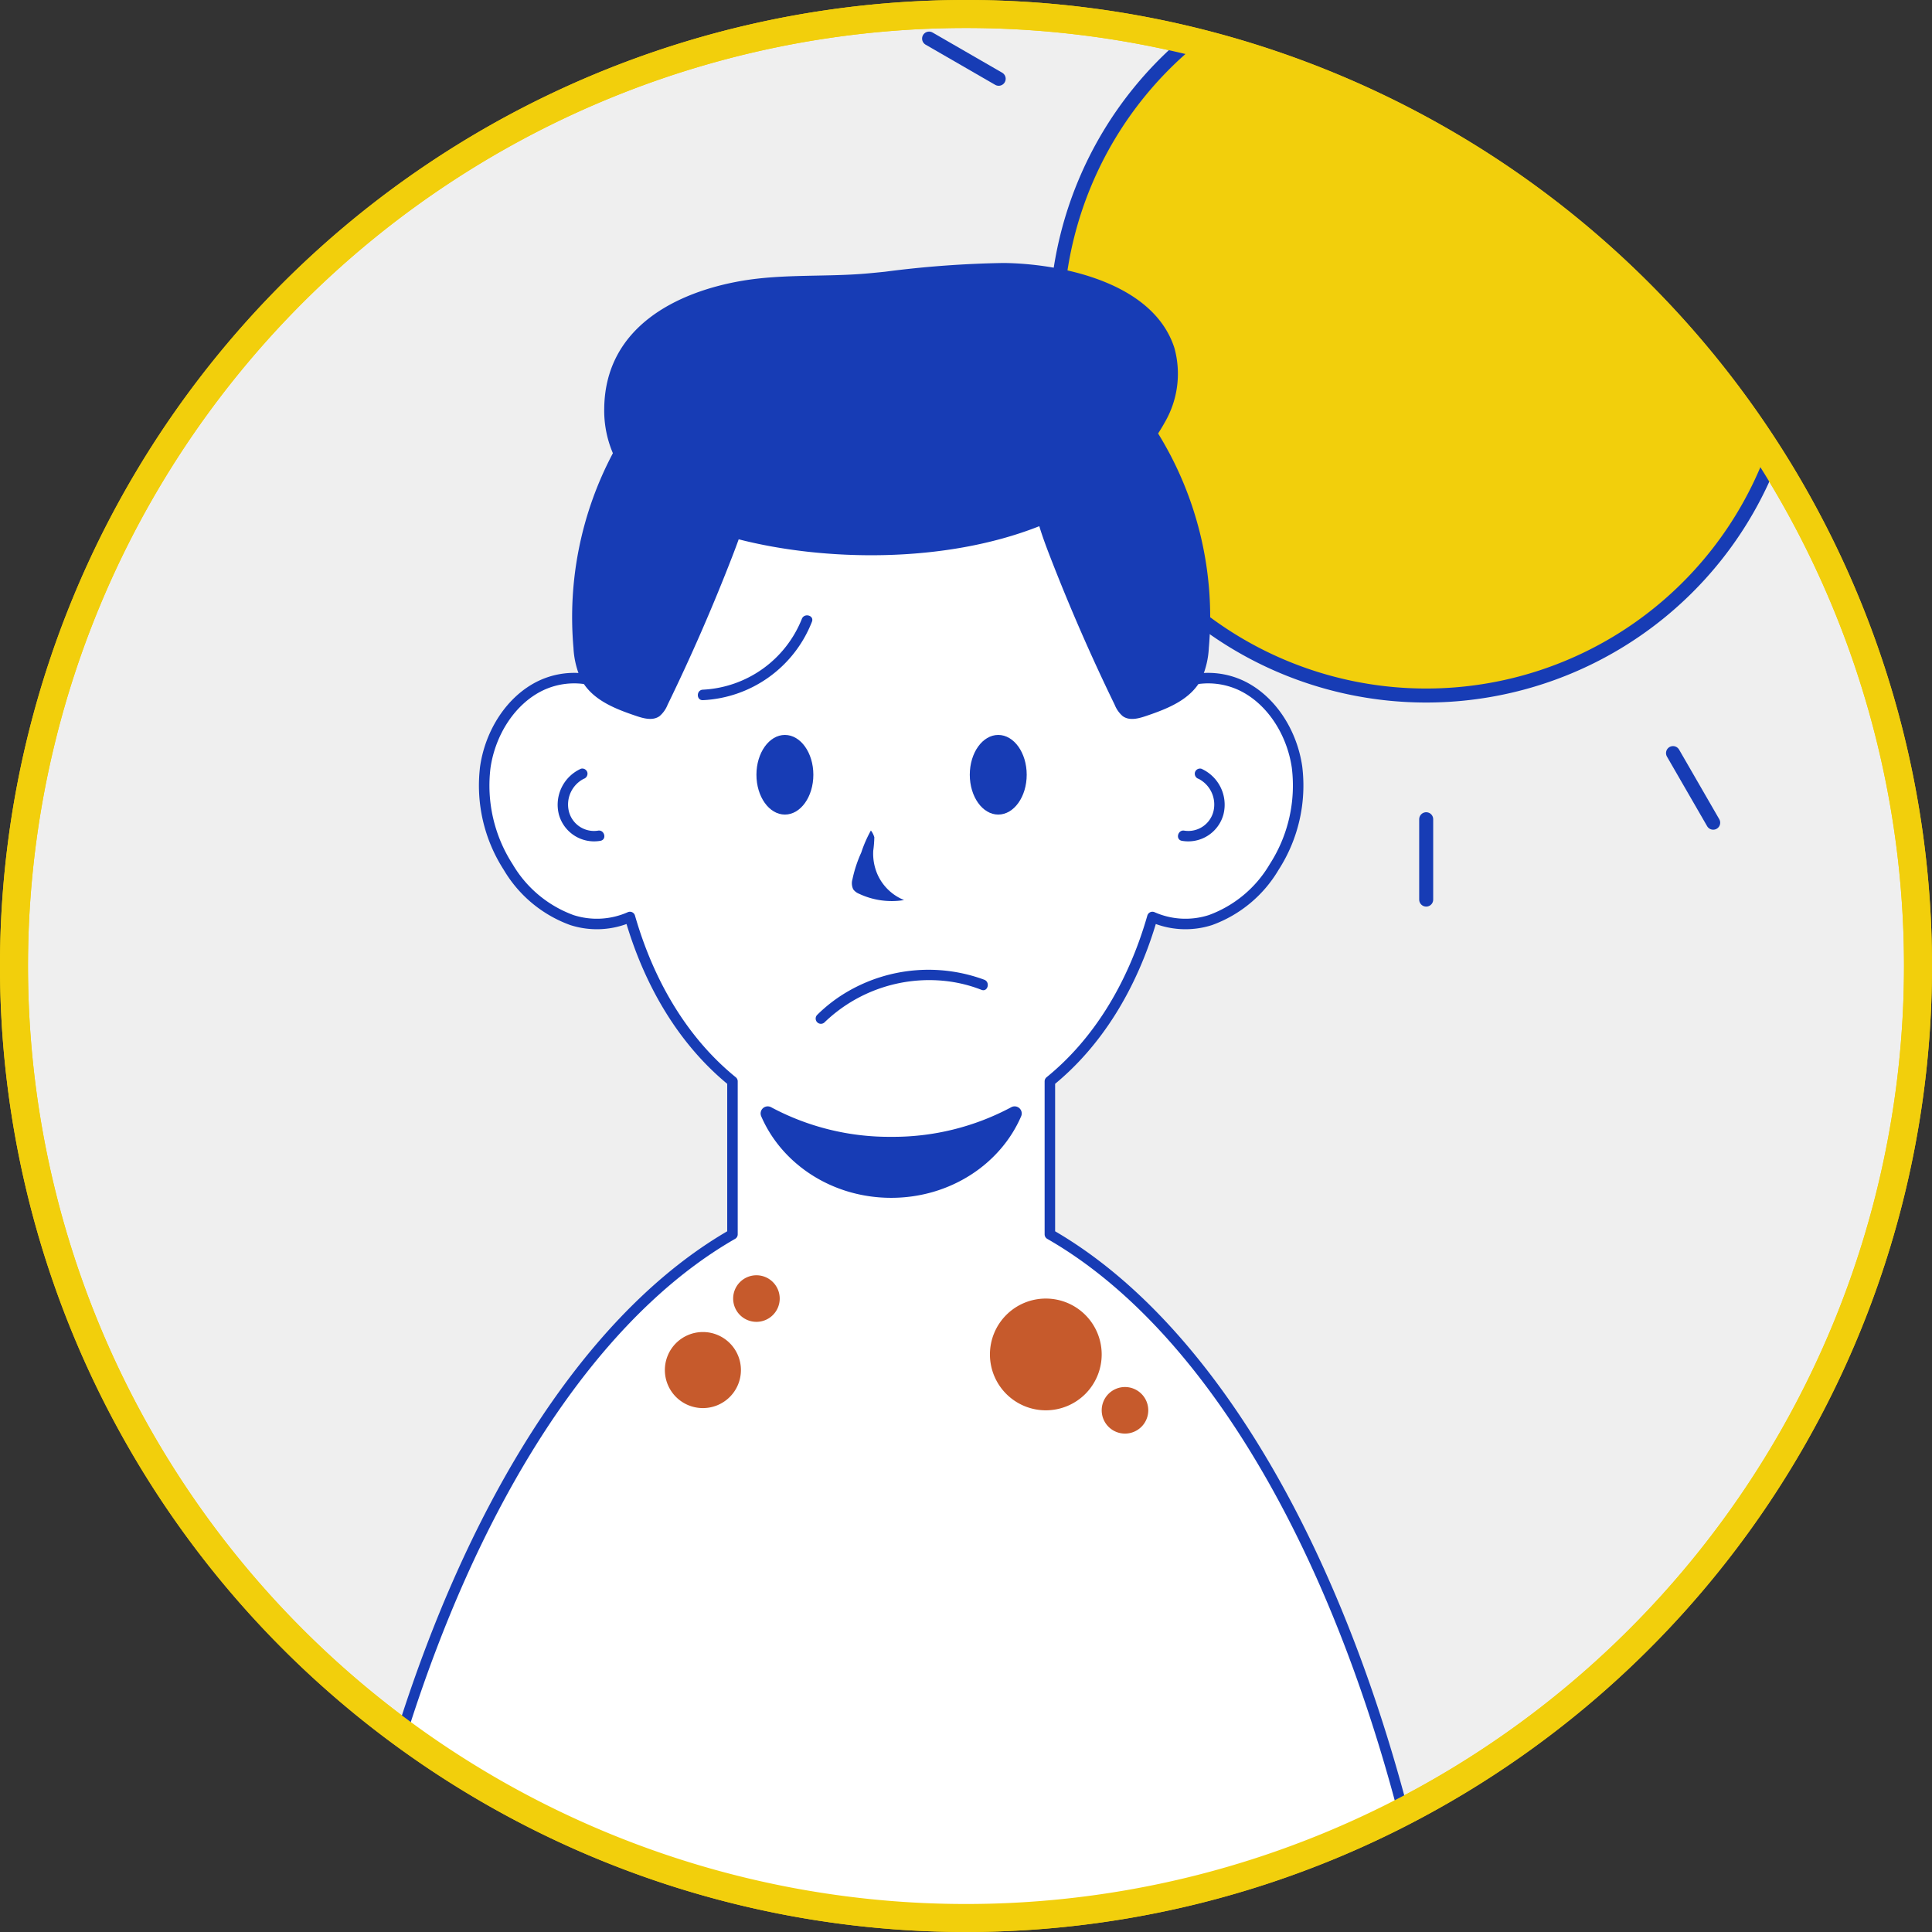
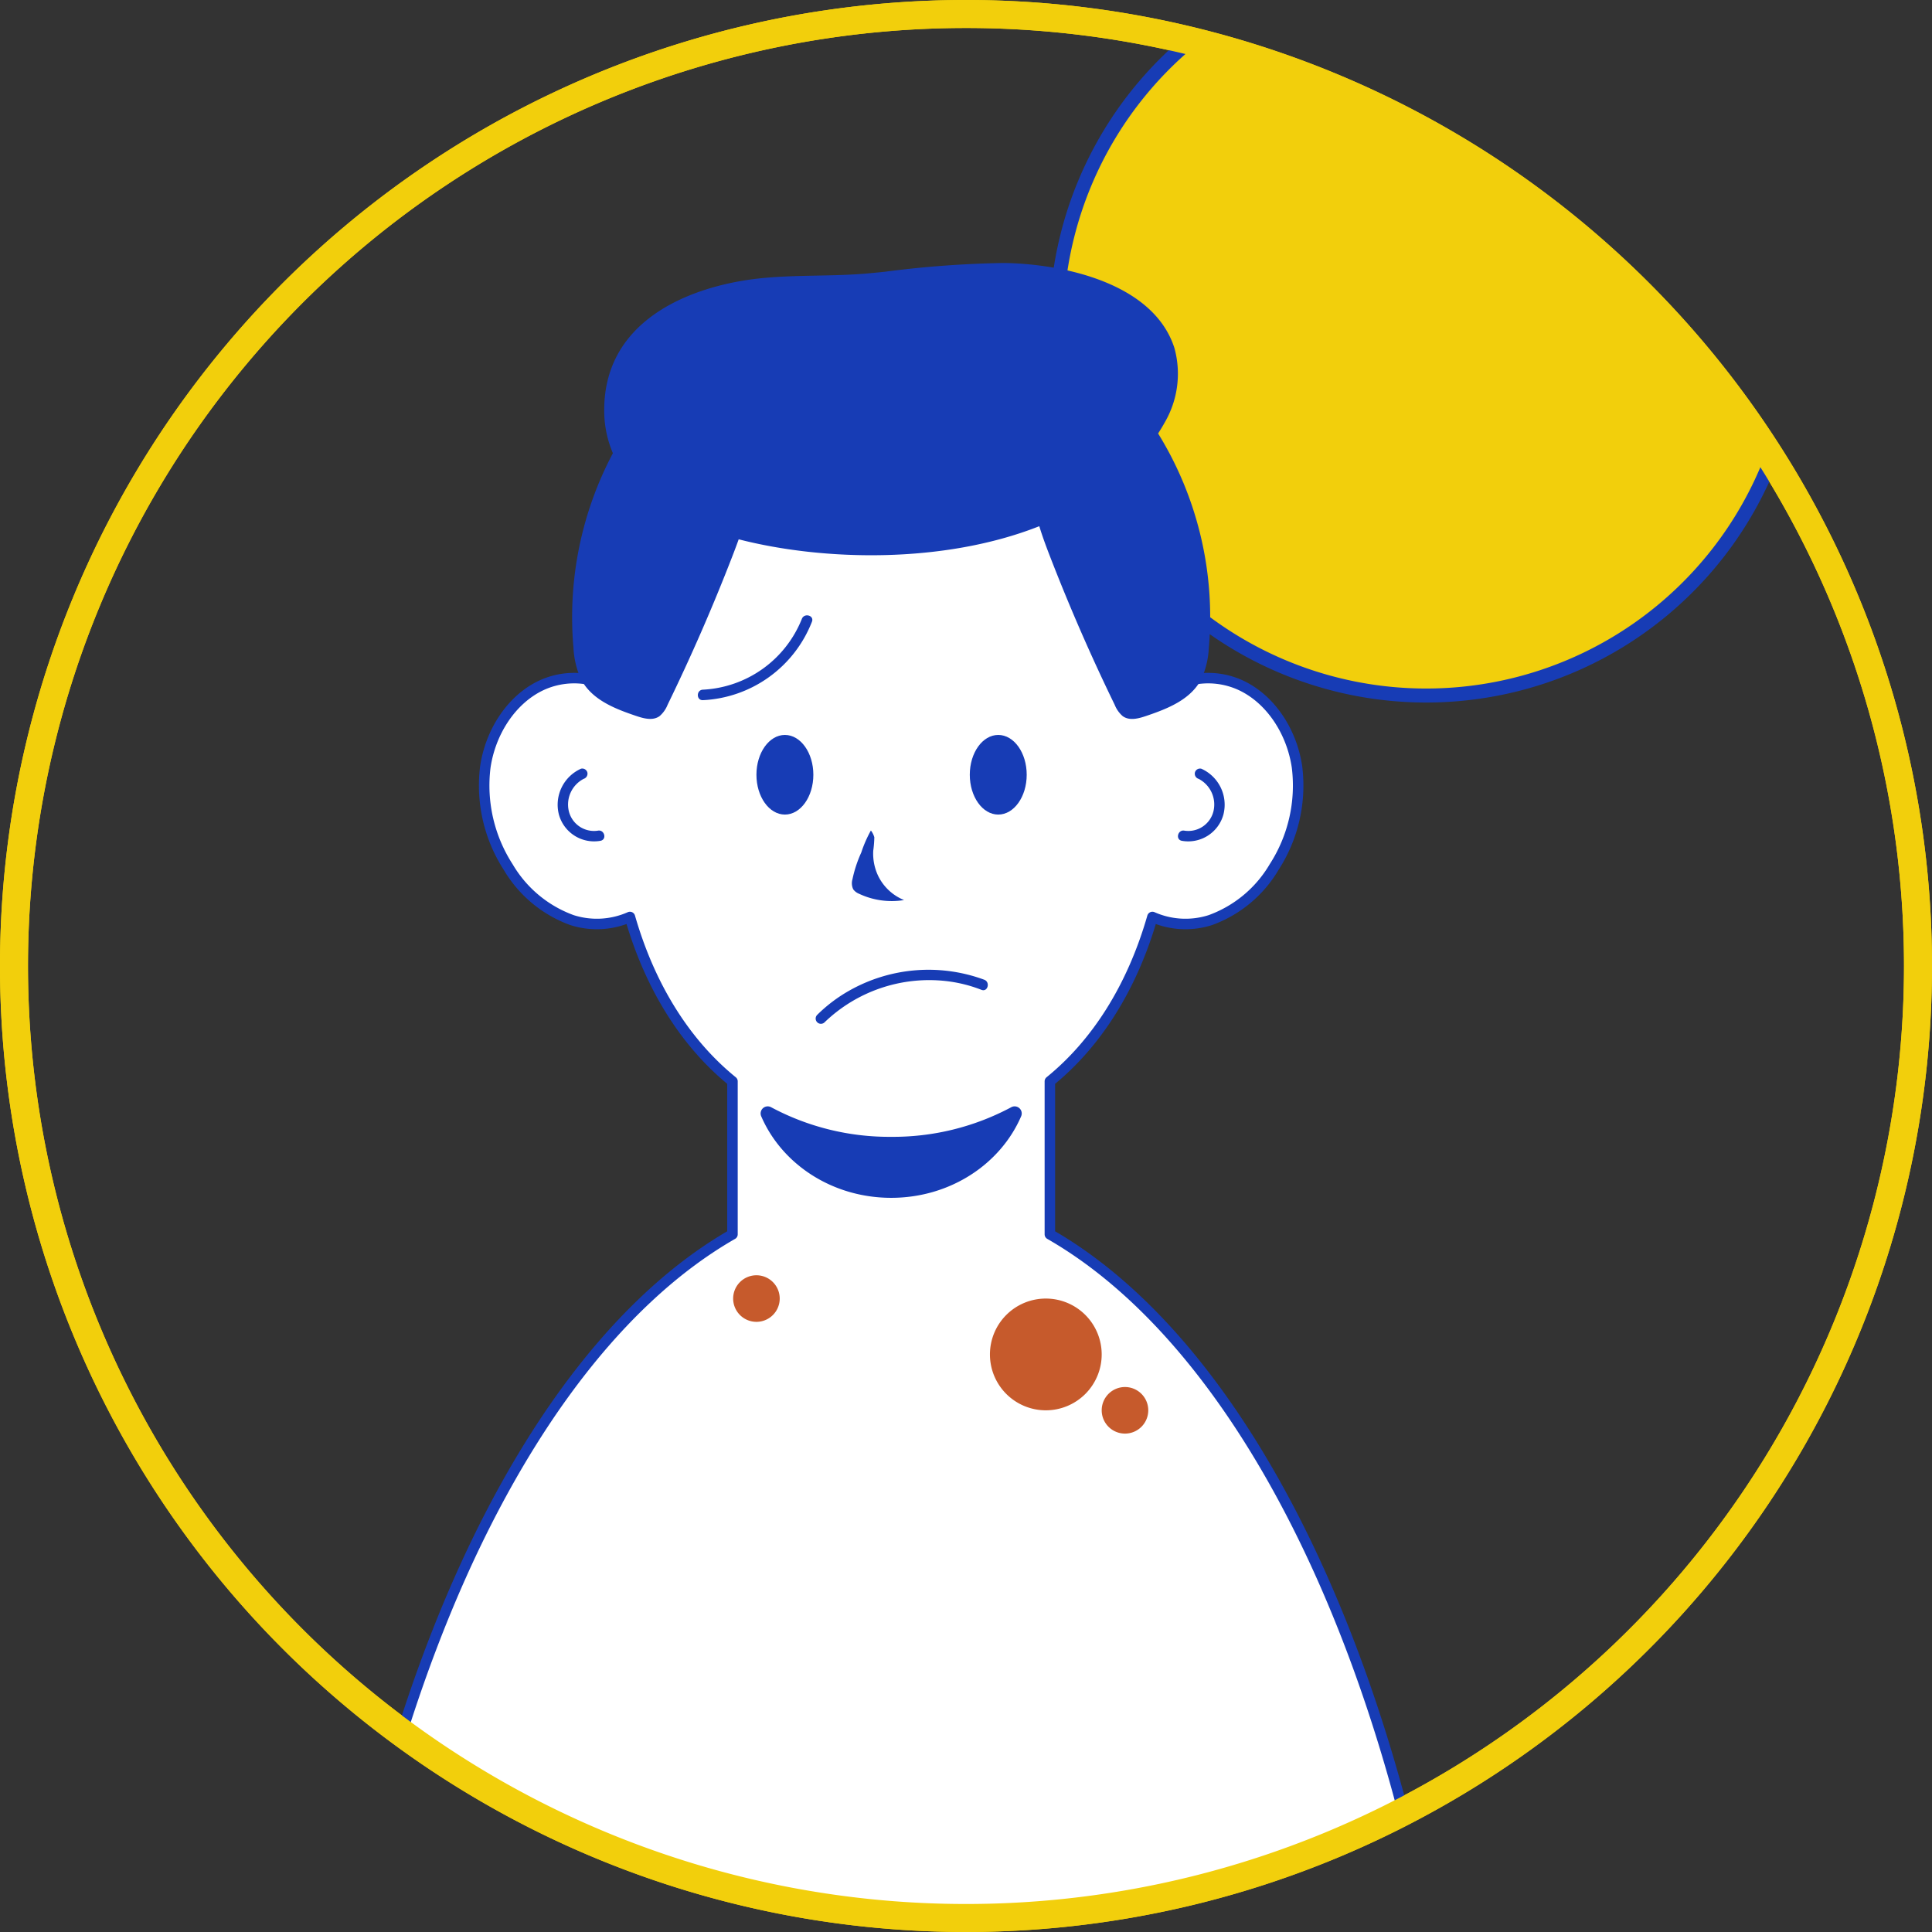
<svg xmlns="http://www.w3.org/2000/svg" width="276" height="276" viewBox="0 0 276 276">
  <rect x="0" y="0" width="276" height="276" fill="#333333" stroke="none" />
  <defs>
    <clipPath id="clip-path">
      <path id="패스_26070" data-name="패스 26070" d="M138,38.572a136,136,0,1,0,136,136h0a136,136,0,0,0-136-136Z" transform="translate(-2 -38.572)" fill="none" />
    </clipPath>
  </defs>
  <g id="그룹_10003" data-name="그룹 10003" transform="translate(2 2)">
-     <path id="패스_26051" data-name="패스 26051" d="M274,174.571a136,136,0,1,1-136-136h0a136,136,0,0,1,136,136Z" transform="translate(-2 -38.572)" fill="#efefef" />
    <path id="패스_26052" data-name="패스 26052" d="M274,174.571a136,136,0,1,1-136-136h0a136,136,0,0,1,136,136h0" transform="translate(-2 -38.572)" fill="none" stroke="#f2cf0c" stroke-width="4" />
    <g id="그룹_9996" data-name="그룹 9996" transform="translate(0 0)">
      <g id="그룹_9995" data-name="그룹 9995" clip-path="url(#clip-path)">
        <path id="패스_26053" data-name="패스 26053" d="M256.926,83.066A52.847,52.847,0,1,1,204.079,30.22a52.846,52.846,0,0,1,52.846,52.846" transform="translate(-2.337 -38.553)" fill="#f2cf0c" />
        <path id="패스_26054" data-name="패스 26054" d="M256.926,83.066A52.847,52.847,0,1,1,204.079,30.22,52.846,52.846,0,0,1,256.926,83.066Z" transform="translate(-2.337 -38.553)" fill="none" stroke="#173cb5" stroke-linecap="round" stroke-linejoin="round" stroke-width="2" />
-         <line id="선_94" data-name="선 94" y2="11.48" transform="translate(201.742 115.033)" fill="none" stroke="#173cb5" stroke-linecap="round" stroke-linejoin="round" stroke-width="2" />
-         <line id="선_95" data-name="선 95" x2="5.74" y2="9.943" transform="translate(237.002 105.585)" fill="none" stroke="#173cb5" stroke-linecap="round" stroke-linejoin="round" stroke-width="2" />
        <line id="선_96" data-name="선 96" x2="9.942" y2="5.74" transform="translate(262.814 79.773)" fill="none" stroke="#173cb5" stroke-linecap="round" stroke-linejoin="round" stroke-width="2" />
        <line id="선_97" data-name="선 97" y1="5.74" x2="9.942" transform="translate(262.814 3.513)" fill="none" stroke="#173cb5" stroke-linecap="round" stroke-linejoin="round" stroke-width="2" />
-         <line id="선_98" data-name="선 98" x1="9.942" y1="5.74" transform="translate(130.727 3.513)" fill="none" stroke="#173cb5" stroke-linecap="round" stroke-linejoin="round" stroke-width="2" />
        <line id="선_99" data-name="선 99" x1="11.48" transform="translate(119.742 44.513)" fill="none" stroke="#173cb5" stroke-linecap="round" stroke-linejoin="round" stroke-width="2" />
        <line id="선_100" data-name="선 100" x1="9.942" y2="5.74" transform="translate(130.727 79.773)" fill="none" stroke="#173cb5" stroke-linecap="round" stroke-linejoin="round" stroke-width="2" />
        <line id="선_101" data-name="선 101" x1="5.74" y2="9.943" transform="translate(160.742 105.585)" fill="none" stroke="#173cb5" stroke-linecap="round" stroke-linejoin="round" stroke-width="2" />
        <line id="선_102" data-name="선 102" x2="11.48" transform="translate(272.262 44.513)" fill="none" stroke="#173cb5" stroke-linecap="round" stroke-linejoin="round" stroke-width="2" />
        <path id="패스_26055" data-name="패스 26055" d="M44.751,373.082H210.063c0-76.075-25.359-140.217-59.984-160.059V191.168c6.658-5.4,11.748-13.4,14.648-23.478a11.653,11.653,0,0,0,8.284.443,17.5,17.5,0,0,0,9.11-7.586,21.474,21.474,0,0,0,3.266-14.263c-.715-4.953-3.663-9.6-7.92-11.643a11.147,11.147,0,0,0-10.81.7c-3.594-25.667-18.969-43.6-39.25-43.6s-35.657,17.93-39.251,43.6a11.147,11.147,0,0,0-10.81-.7c-4.257,2.045-7.2,6.69-7.92,11.643a21.48,21.48,0,0,0,3.266,14.263,17.5,17.5,0,0,0,9.11,7.586,11.653,11.653,0,0,0,8.284-.443c2.9,10.076,7.991,18.073,14.649,23.479v21.855C70.11,232.866,44.751,297.007,44.751,373.082" transform="translate(-2.097 -38.692)" fill="#fff" />
        <path id="패스_26056" data-name="패스 26056" d="M44.751,373.082H210.063c0-76.075-25.359-140.217-59.984-160.059V191.168c6.658-5.4,11.748-13.4,14.648-23.478a11.653,11.653,0,0,0,8.284.443,17.5,17.5,0,0,0,9.11-7.586,21.474,21.474,0,0,0,3.266-14.263c-.715-4.953-3.663-9.6-7.92-11.643a11.147,11.147,0,0,0-10.81.7c-3.594-25.667-18.969-43.6-39.25-43.6s-35.657,17.93-39.251,43.6a11.147,11.147,0,0,0-10.81-.7c-4.257,2.045-7.2,6.69-7.92,11.643a21.48,21.48,0,0,0,3.266,14.263,17.5,17.5,0,0,0,9.11,7.586,11.653,11.653,0,0,0,8.284-.443c2.9,10.076,7.991,18.073,14.649,23.479v21.855C70.11,232.866,44.751,297.007,44.751,373.082Z" transform="translate(-2.097 -38.692)" fill="none" stroke="#173cb5" stroke-linecap="round" stroke-linejoin="round" stroke-width="1.5" />
        <path id="패스_26057" data-name="패스 26057" d="M83.166,146.636a5.637,5.637,0,0,0-3.161,6.491,5.211,5.211,0,0,0,5.97,3.8c.942-.2.543-1.645-.4-1.443a3.7,3.7,0,0,1-4.13-2.756,4.132,4.132,0,0,1,2.115-4.65.773.773,0,0,0,.523-.92.753.753,0,0,0-.921-.523" transform="translate(-2.176 -38.816)" fill="#173cb5" />
        <path id="패스_26058" data-name="패스 26058" d="M171.609,148.079a4.133,4.133,0,0,1,2.115,4.65,3.7,3.7,0,0,1-4.13,2.755c-.939-.2-1.34,1.241-.4,1.444a5.21,5.21,0,0,0,5.97-3.8,5.635,5.635,0,0,0-3.16-6.491.753.753,0,0,0-.921.522.768.768,0,0,0,.523.921" transform="translate(-2.377 -38.816)" fill="#173cb5" />
        <path id="패스_26059" data-name="패스 26059" d="M165.629,98.575c.333-.525.659-1.056.962-1.608a13.807,13.807,0,0,0,1.367-10.584c-3.034-9.5-16.424-12.068-24.4-12.161a148.7,148.7,0,0,0-16.969,1.253q-1.152.118-2.307.225c-6.009.553-12.16.052-18.121,1.073-9.274,1.588-19.5,6.582-19.661,18.175a15.53,15.53,0,0,0,1.237,6.449,50.035,50.035,0,0,0-5.632,27.8,12.389,12.389,0,0,0,1,4.326c1.5,3.061,4.867,4.362,7.936,5.4,1.109.376,2.4.729,3.367.032a4.165,4.165,0,0,0,1.147-1.626q5.036-10.343,9.219-21.133c.32-.828.637-1.662.935-2.5,12.148,3.124,29.328,3.508,42.943-1.871.45,1.482.994,2.938,1.551,4.375q4.176,10.777,9.218,21.133a4.175,4.175,0,0,0,1.147,1.626c.967.7,2.258.344,3.368-.032,3.068-1.043,6.436-2.344,7.935-5.4a12.389,12.389,0,0,0,1-4.326,49.937,49.937,0,0,0-7.247-30.625" transform="translate(-2.181 -38.653)" fill="#173cb5" />
        <path id="패스_26060" data-name="패스 26060" d="M127.553,199.329a35.769,35.769,0,0,1-17.144-4.224,1.013,1.013,0,0,0-1.43,1.271c2.935,6.833,10.138,11.667,18.574,11.667s15.639-4.834,18.574-11.667a1.013,1.013,0,0,0-1.43-1.271,35.774,35.774,0,0,1-17.144,4.224" transform="translate(-2.242 -38.925)" fill="#173cb5" />
        <path id="패스_26061" data-name="패스 26061" d="M100.636,136.79a17.638,17.638,0,0,0,15.579-11.211c.342-.9-1.1-1.291-1.444-.4a16.089,16.089,0,0,1-14.135,10.112c-.96.037-.965,1.534,0,1.5" transform="translate(-2.221 -38.766)" fill="#173cb5" />
        <path id="패스_26062" data-name="패스 26062" d="M118.047,182.932A21.551,21.551,0,0,1,135.3,177.02a20.126,20.126,0,0,1,5.17,1.267c.9.347,1.287-1.1.4-1.444a22.991,22.991,0,0,0-19.328,1.58,21.616,21.616,0,0,0-4.55,3.449.749.749,0,0,0,1.059,1.059" transform="translate(-2.259 -38.881)" fill="#173cb5" />
        <path id="패스_26063" data-name="패스 26063" d="M116.433,147.484c0,3.142-1.82,5.688-4.065,5.688s-4.066-2.546-4.066-5.688,1.82-5.688,4.066-5.688,4.065,2.546,4.065,5.688" transform="translate(-2.24 -38.805)" fill="#173cb5" />
        <path id="패스_26064" data-name="패스 26064" d="M146.981,147.484c0,3.142-1.82,5.688-4.065,5.688s-4.066-2.546-4.066-5.688,1.82-5.688,4.066-5.688,4.065,2.546,4.065,5.688" transform="translate(-2.309 -38.805)" fill="#173cb5" />
        <path id="패스_26065" data-name="패스 26065" d="M124.684,155.478a18,18,0,0,0-1.373,3.143,18.281,18.281,0,0,0-1.259,3.818,2.017,2.017,0,0,0,.11,1.444,1.926,1.926,0,0,0,.849.641,10.919,10.919,0,0,0,6.413.892,7.058,7.058,0,0,1-3.714-3.482,7.394,7.394,0,0,1-.689-3.571,16.257,16.257,0,0,0,.153-1.918,2.858,2.858,0,0,0-.49-.967" transform="translate(-2.271 -38.836)" fill="#173cb5" />
        <path id="패스_26066" data-name="패스 26066" d="M157.7,230.478a7.982,7.982,0,1,1-7.982-7.982,7.982,7.982,0,0,1,7.982,7.982" transform="translate(-2.316 -38.987)" fill="#c65a2c" />
        <path id="패스_26067" data-name="패스 26067" d="M164.39,238.489a3.326,3.326,0,1,1-3.326-3.326,3.327,3.327,0,0,1,3.326,3.326" transform="translate(-2.352 -39.016)" fill="#c65a2c" />
        <path id="패스_26068" data-name="패스 26068" d="M111.621,222.488a3.326,3.326,0,1,1-3.326-3.326,3.327,3.327,0,0,1,3.326,3.326" transform="translate(-2.233 -38.98)" fill="#c65a2c" />
-         <path id="패스_26069" data-name="패스 26069" d="M106.058,232.72a5.433,5.433,0,1,1-5.433-5.432,5.433,5.433,0,0,1,5.433,5.432" transform="translate(-2.211 -38.998)" fill="#c65a2c" />
      </g>
    </g>
    <path id="패스_26071" data-name="패스 26071" d="M274,174.571a136,136,0,1,1-136-136h0a136,136,0,0,1,136,136h0" transform="translate(-2 -38.572)" fill="none" stroke="#f2cf0c" stroke-width="4" />
  </g>
</svg>